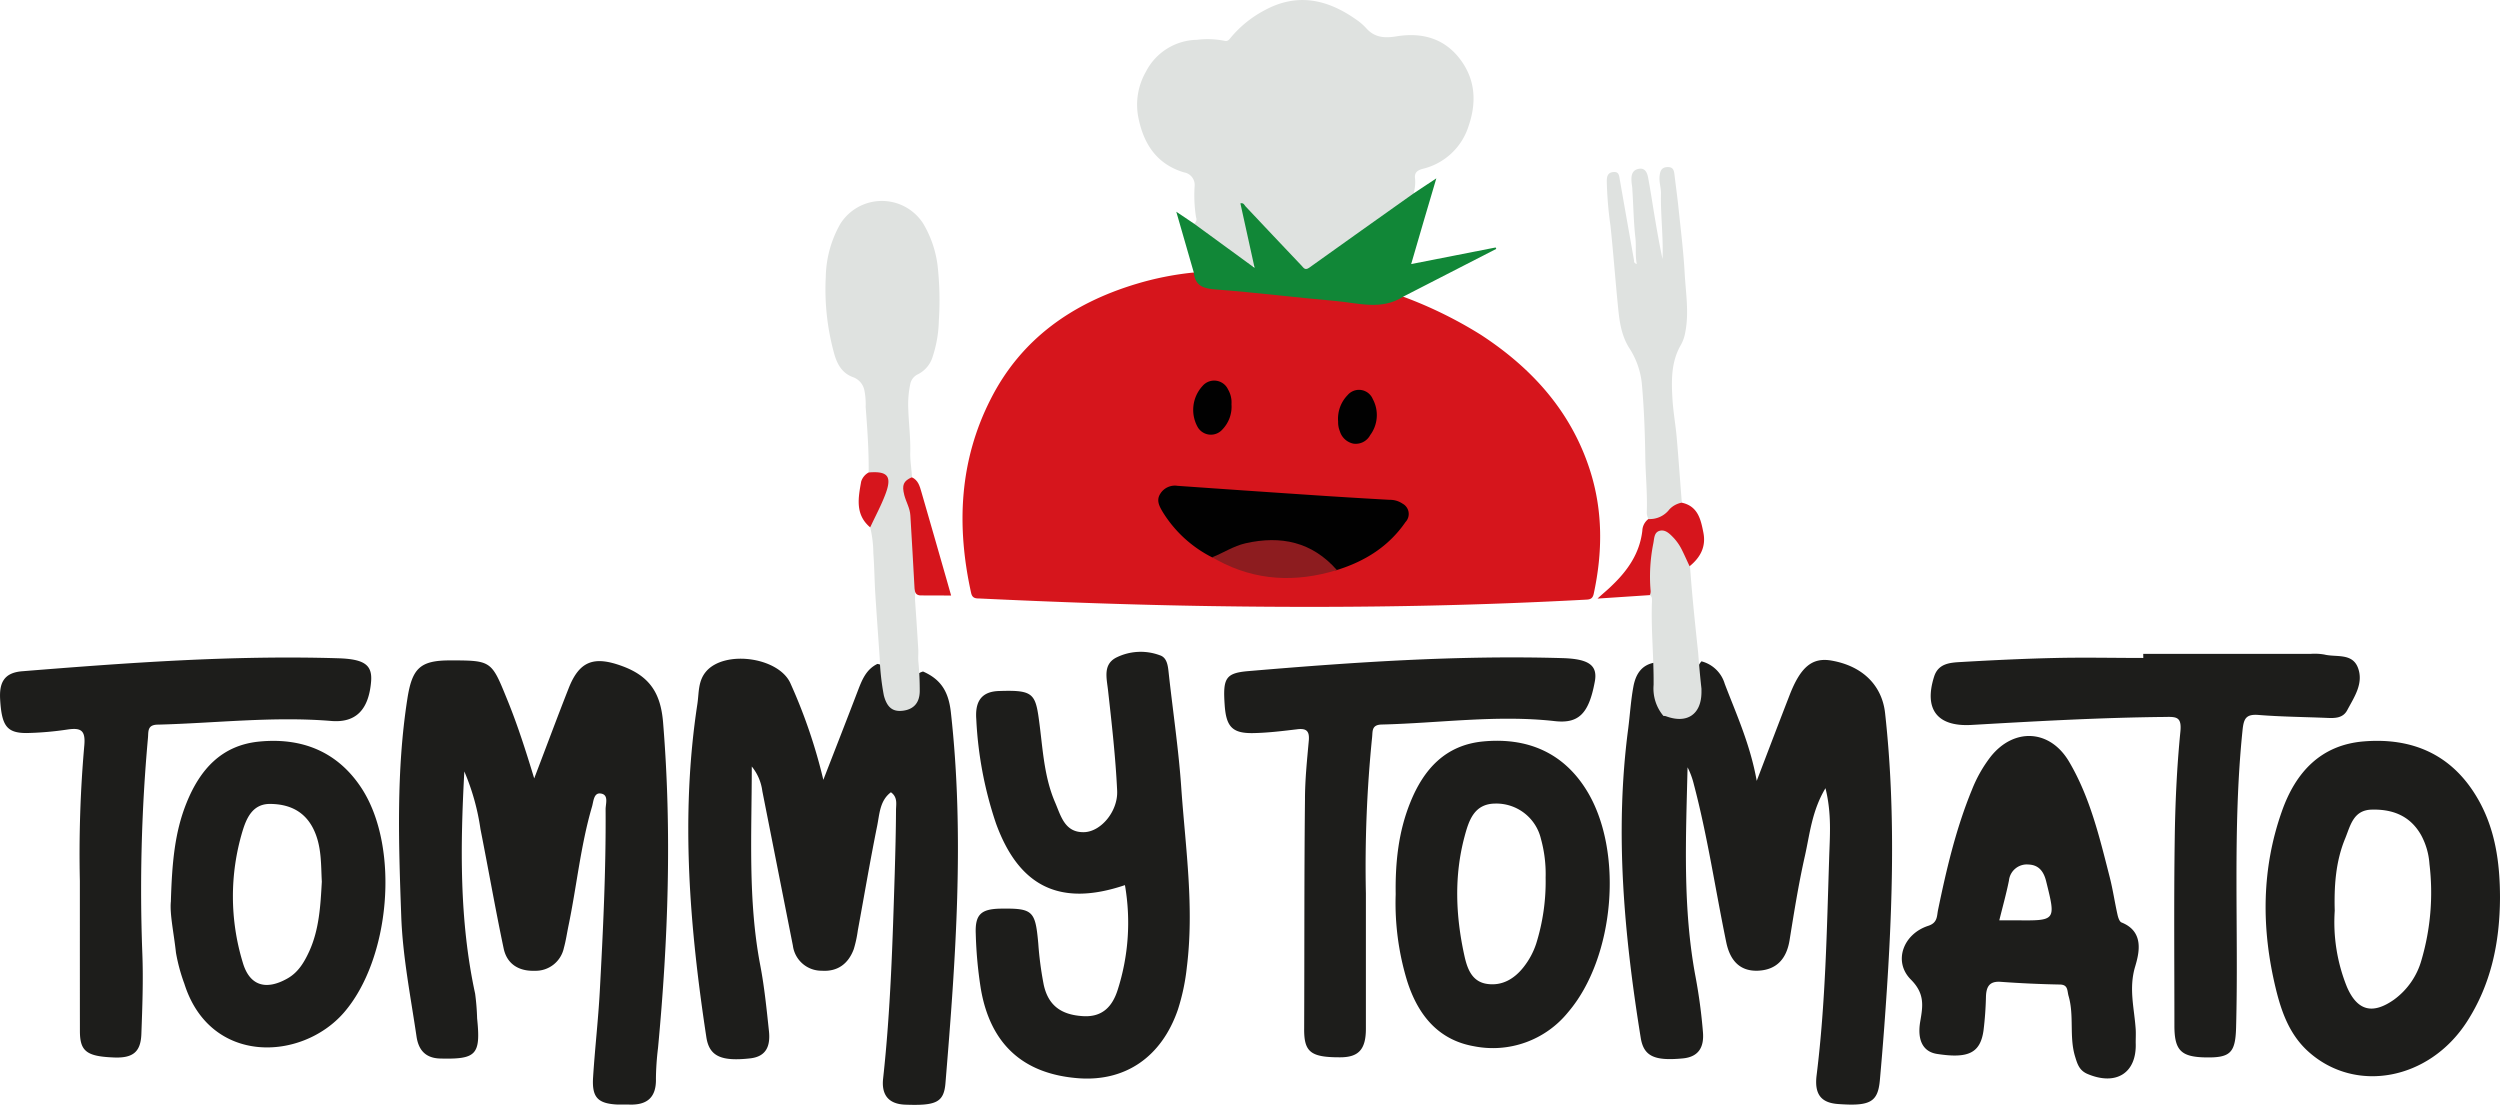
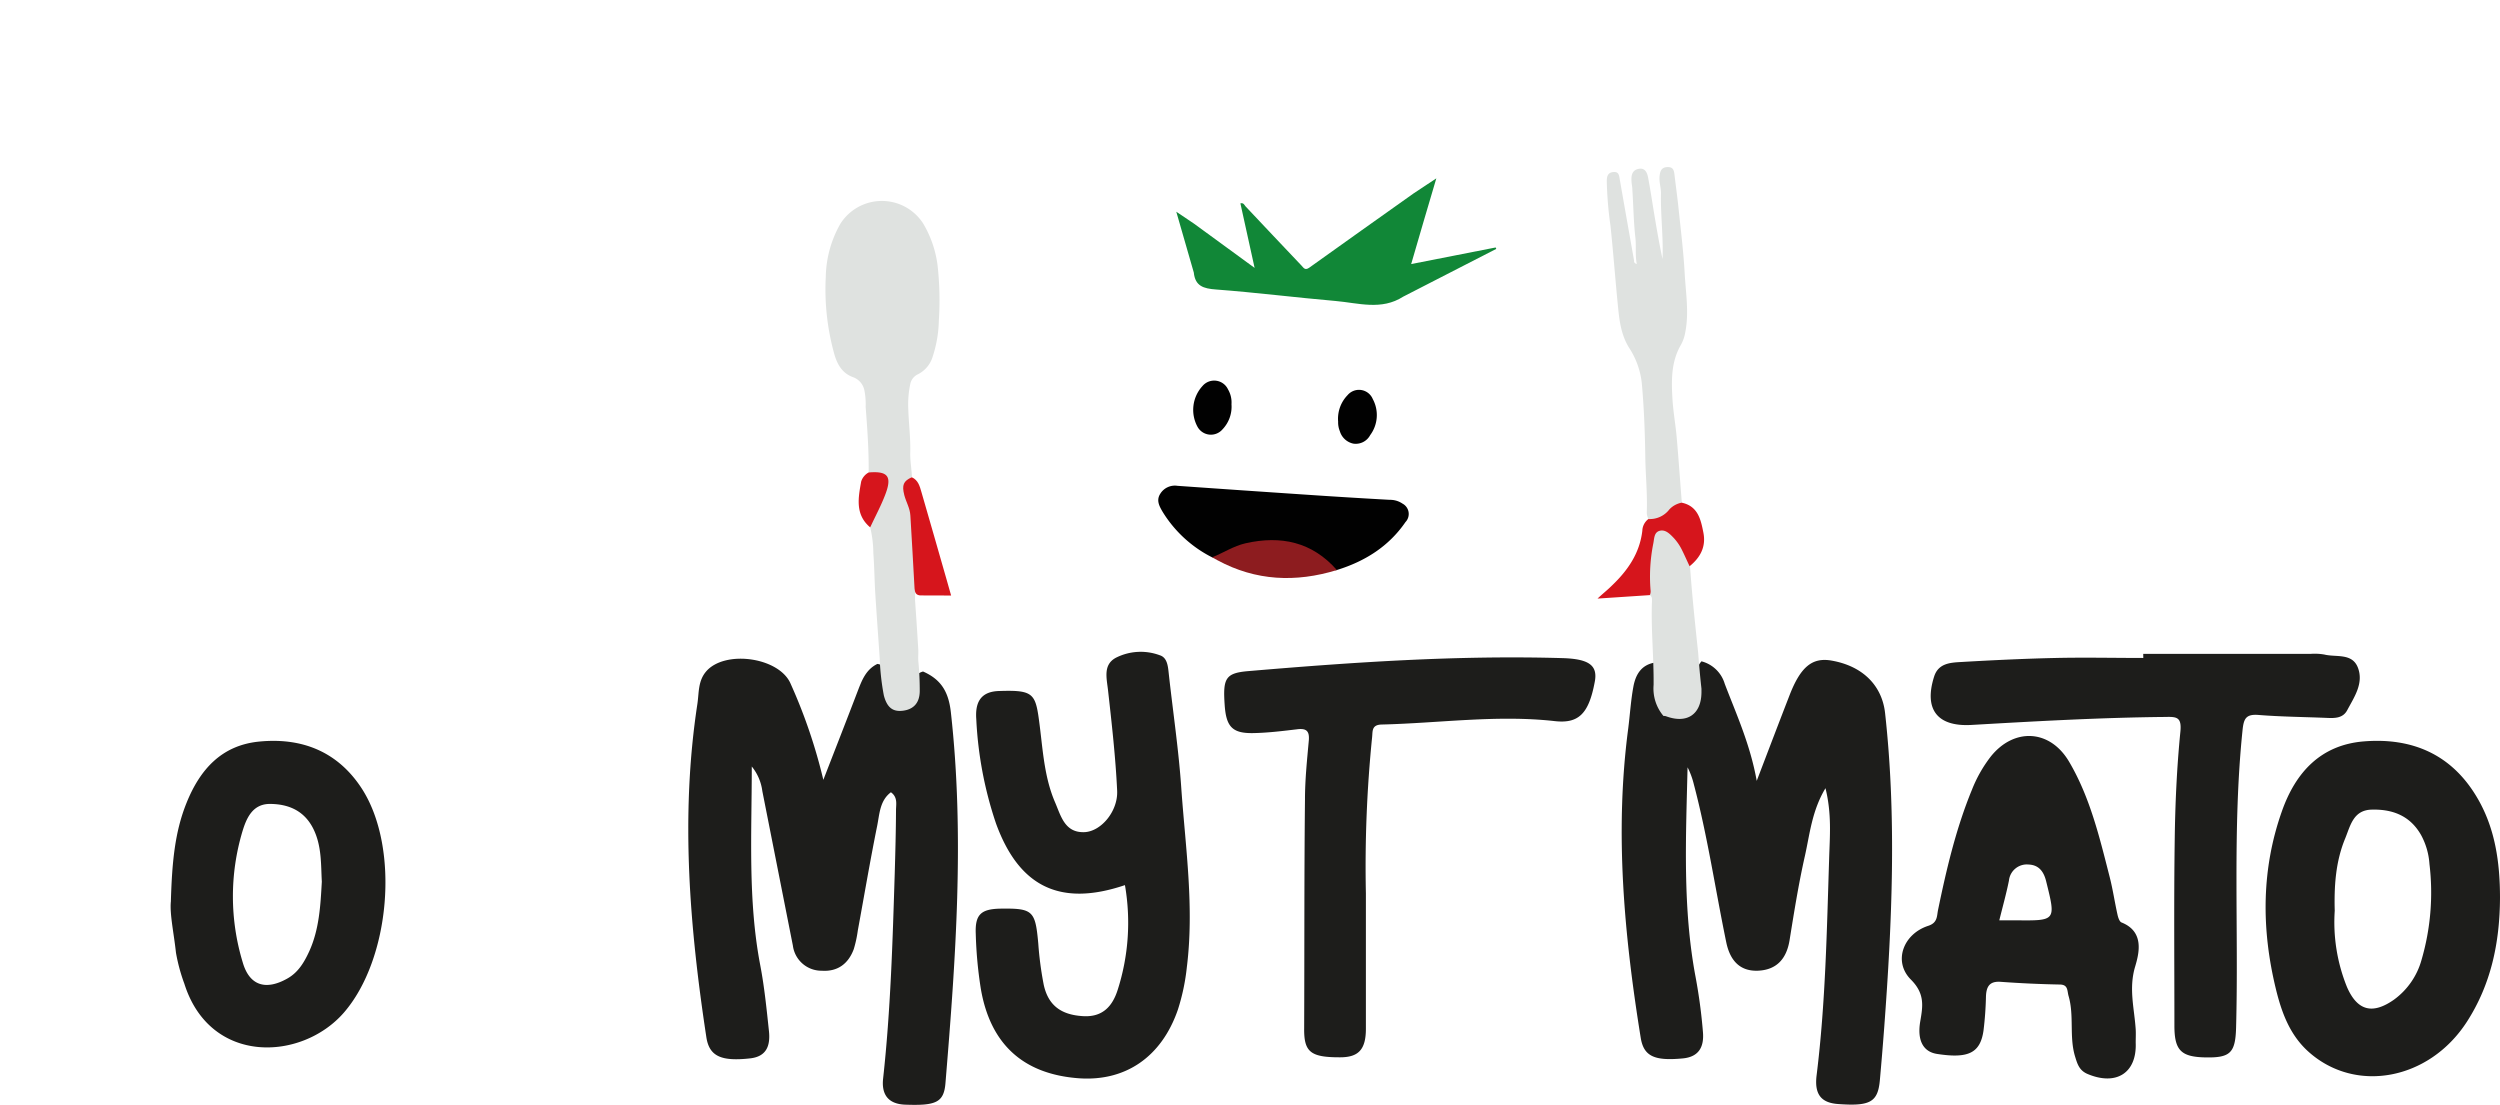
<svg xmlns="http://www.w3.org/2000/svg" id="Laag_1" data-name="Laag 1" viewBox="0 0 490.87 216.89">
  <defs>
    <style>.cls-1{fill:#1d1d1b;}.cls-2{fill:#d6151c;}.cls-3{fill:#dfe2e0;}.cls-4{fill:#118737;}.cls-5{fill:#010101;}.cls-6{fill:#8d1c1f;}</style>
  </defs>
-   <path class="cls-1" d="M102.09,157.62c-.79,14.65-1,29.23,2.12,43.63a45.34,45.34,0,0,1,.39,4.84c.74,7.2-.15,8.07-7.24,7.9-3.07-.08-4.3-1.87-4.66-4.35-1.16-7.88-2.73-15.76-3-23.68-.51-14.19-1-28.42,1.2-42.57.93-6,2.48-7.57,8.36-7.57,8.26,0,8.14.05,11.31,7.84,2,4.91,3.6,9.94,5.24,15.33,2.37-6.2,4.52-12,6.76-17.69,2.14-5.47,5.07-6.37,10.55-4.35s7.55,5.44,8,11.11c1.74,21.33,1,42.6-1,63.86a54.42,54.42,0,0,0-.41,6c.1,3.69-1.71,5.24-5.24,5.11-.75,0-1.5,0-2.25,0-3.91-.18-5.1-1.38-4.85-5.33.35-5.59,1-11.17,1.31-16.77.65-12,1.23-23.91,1.15-35.89,0-1.09.68-2.89-1-3.09-1.35-.17-1.38,1.63-1.67,2.59-2.24,7.65-3,15.6-4.62,23.39-.3,1.46-.51,2.94-.91,4.37a5.66,5.66,0,0,1-5.72,4.46c-3.1.11-5.45-1.3-6.1-4.39-1.64-7.78-3-15.61-4.55-23.42A45,45,0,0,0,102.09,157.62Z" transform="translate(-10.92 -6.15)" />
  <path class="cls-1" d="M192.16,138c3.47,1.53,5,3.88,5.46,8,2.72,24.34.94,48.57-1.06,72.81-.31,3.82-1.87,4.46-7.89,4.24-3.62-.13-4.67-2.28-4.35-5.14,1.47-13.4,1.86-26.86,2.28-40.31.12-4.12.23-8.23.25-12.34,0-1.18.38-2.56-1-3.55-2.2,1.65-2.23,4.29-2.7,6.6-1.38,6.82-2.54,13.69-3.8,20.54a23.47,23.47,0,0,1-.79,3.65c-1.06,2.87-3.16,4.46-6.28,4.25a5.66,5.66,0,0,1-5.68-4.93q-3-15.18-6-30.35a9.56,9.56,0,0,0-2.07-4.82c0,13.35-.78,26.22,1.66,39,.82,4.27,1.25,8.62,1.71,12.94.29,2.73-.36,5-3.69,5.37-5.6.62-8-.36-8.59-4.1-3.31-21.75-5.12-43.55-1.77-65.49.33-2.19.1-4.48,1.71-6.37,3.68-4.31,14.41-2.8,16.61,2.43a104.69,104.69,0,0,1,6.41,18.84c2.5-6.44,4.66-11.95,6.77-17.48.81-2.11,1.62-4.2,3.84-5.28,1.75.25,1.5,1.74,1.72,2.87a10.81,10.81,0,0,0,1,3.57,2.35,2.35,0,0,0,2.4,1.42c1.16-.14,1.57-1,1.94-2C190.8,140.85,189.78,138.65,192.16,138Z" transform="translate(-10.92 -6.15)" />
  <path class="cls-1" d="M345,136a6.44,6.44,0,0,1,4.57,4.42c2.29,6,5,11.89,6.28,19.05,2.29-6,4.34-11.39,6.43-16.77,2.18-5.64,4.48-7.52,8.29-6.84,6.22,1.1,9.89,5,10.48,10.28,2.28,20.56,1.37,41.11-.16,61.65q-.39,5.22-.86,10.43c-.39,4.33-1.88,5.17-8.24,4.7-3.24-.24-4.66-1.85-4.18-5.66,1.75-14.14,2-28.35,2.46-42.56.13-4.36.53-8.73-.72-13.79-2.69,4.48-3.08,9.07-4.06,13.39-1.23,5.45-2.11,11-3,16.51-.59,3.54-2.47,5.73-6.08,5.93-3.77.2-5.63-2.14-6.34-5.56-2.14-10.35-3.67-20.81-6.36-31a15.21,15.21,0,0,0-1.24-3.37c-.32,13.81-1,27.59,1.59,41.26a104.68,104.68,0,0,1,1.43,10.73c.23,2.76-.67,4.87-4,5.17-5.47.51-7.63-.38-8.22-4.06-3.24-20.12-5.14-40.3-2.46-60.66.35-2.72.51-5.47,1-8.16.42-2.43,1.54-4.44,4.33-4.86,1.34,1.12,1,2.71,1.11,4.15a9.22,9.22,0,0,0,.66,3.64,3.34,3.34,0,0,0,3.66,2c1.83-.22,2.34-1.53,2.57-3.15C344.24,140.53,343.26,138,345,136Z" transform="translate(-10.92 -6.15)" />
  <path class="cls-1" d="M231.8,179.94c-12.67,4.29-20.79.38-25.33-12.14a75,75,0,0,1-3.86-20.45c-.22-3,.64-5.39,4.41-5.52,6.18-.21,7.09.33,7.76,4.71.87,5.77.95,11.71,3.31,17.17,1.15,2.67,1.9,6,5.8,5.83,3.26-.17,6.56-4.12,6.38-8.13-.31-6.59-1.06-13.16-1.79-19.72-.27-2.4-1-5,1.52-6.38a10.76,10.76,0,0,1,8.65-.5c1.43.45,1.59,2.07,1.74,3.48.84,7.68,2,15.33,2.5,23,.84,11.55,2.51,23.08,1.07,34.71a41.34,41.34,0,0,1-1.76,8.38c-3.21,9.33-10.34,14.17-19.54,13.48-10.79-.82-17.27-6.64-19.15-17.52a82.44,82.44,0,0,1-1-10.78c-.17-3.83,1-4.91,4.79-5,6.43-.09,6.9.38,7.48,6.79a67.39,67.39,0,0,0,1.07,8.14c.89,4.1,3.45,5.94,7.76,6.18,3.81.22,5.75-1.95,6.77-5.18A43.18,43.18,0,0,0,231.8,179.94Z" transform="translate(-10.92 -6.15)" />
  <path class="cls-1" d="M431.74,134.53h32.95a10.87,10.87,0,0,1,2.62.14c2.31.57,5.44-.34,6.57,2.55,1.19,3.08-.7,5.77-2.09,8.38-.83,1.56-2.39,1.58-3.94,1.51-4.48-.19-9-.22-13.46-.58-2.52-.2-2.93.74-3.16,3.07-2,19.43-.73,38.91-1.26,58.36-.14,4.94-1.16,5.9-6,5.81s-6.12-1.4-6.11-6.29c0-12.11-.11-24.22.06-36.32.09-7.11.41-14.23,1.11-21.3.29-2.86-.65-3-2.89-2.94-12.73.12-25.43.84-38.14,1.57-6.69.38-9.36-3.05-7.32-9.49.81-2.57,3.08-2.74,5.17-2.86,6.22-.36,12.46-.66,18.69-.8,5.74-.13,11.47,0,17.21,0Z" transform="translate(-10.92 -6.15)" />
-   <path class="cls-1" d="M26.6,179.09a242.62,242.62,0,0,1,.88-26.65c.24-2.88-.67-3.41-3.17-3.07a62.42,62.42,0,0,1-8.18.71c-3.88,0-4.87-1.42-5.18-6.55-.19-3.17.62-5.28,4.32-5.58,20.66-1.66,41.32-3.18,62.06-2.55,5.27.16,6.73,1.39,6.45,4.63-.49,5.6-3.08,8.07-7.82,7.68-11.36-.94-22.68.43-34,.72-2.23,0-1.85,1.42-2,2.73a331.15,331.15,0,0,0-1.09,42.26c.2,5.23,0,10.48-.19,15.71C38.56,212.75,37,214,33,213.77c-5.11-.23-6.39-1.26-6.39-5.18C26.6,199.1,26.6,189.61,26.6,179.09Z" transform="translate(-10.92 -6.15)" />
  <path class="cls-1" d="M279.11,181.56c0,8.86,0,17.72,0,26.58,0,4.12-1.47,5.64-5.17,5.61-5.74,0-7-1.08-6.95-5.69.06-15,0-29.95.16-44.92,0-3.86.4-7.72.75-11.57.16-1.84-.43-2.46-2.26-2.23-2.84.34-5.69.69-8.55.75-4.19.1-5.42-1.21-5.71-5.55-.36-5.21.16-6.24,4.65-6.62,20.51-1.74,41.05-3.15,61.66-2.55,5.24.15,7,1.43,6.35,4.7-1.17,6.27-3.2,8.19-7.84,7.67-11.32-1.27-22.66.4-34,.67-2,.05-1.74,1.33-1.87,2.5A253,253,0,0,0,279.11,181.56Z" transform="translate(-10.92 -6.15)" />
  <path class="cls-1" d="M497.18,162.56c-5-8.34-12.69-11.6-22.12-10.84-8.49.69-13.39,6.11-16.06,13.62-4.07,11.44-4.08,23.15-1.24,34.89,1.12,4.63,2.72,9.07,6.37,12.37,9.24,8.35,23.75,5.65,31.16-5.83,4.73-7.33,6.46-15.51,6.5-24.38C501.78,175.6,500.89,168.72,497.18,162.56Zm-10.8,32.07a14.41,14.41,0,0,1-5.43,7.82c-4.17,2.92-7.15,2.19-9.19-2.46a33.9,33.9,0,0,1-2.42-15c-.13-4.87.17-9.7,2.08-14.28,1-2.47,1.58-5.48,5.13-5.59,4.11-.12,7.58,1.17,9.75,5a13.82,13.82,0,0,1,1.64,5.68A47.09,47.09,0,0,1,486.38,194.63Z" transform="translate(-10.92 -6.15)" />
  <path class="cls-1" d="M430.15,195.94c.81-2.71,1.81-6.89-2.68-8.67-.41-.17-.67-1-.79-1.56-.54-2.42-.9-4.88-1.51-7.29-2-7.81-3.85-15.7-8-22.73-3.76-6.36-10.83-6.7-15.4-.95a26.51,26.51,0,0,0-3.66,6.47c-3.13,7.61-5,15.58-6.66,23.61-.25,1.22-.07,2.52-1.94,3.12-4.89,1.59-6.92,7-3.4,10.54,2.77,2.77,2.37,5.18,1.85,8.2-.65,3.76.58,6,3.31,6.41,6.14.95,8.48-.18,9.11-4.61a65.39,65.39,0,0,0,.48-6.71c.08-1.91.7-3,2.89-2.84q5.77.42,11.57.53c1.71,0,1.46,1.22,1.76,2.25,1.13,3.89.1,8,1.27,11.86.45,1.47.81,2.75,2.45,3.45,5.63,2.38,9.71-.19,9.46-6.14,0-.87.05-1.74,0-2.61C430,204.18,428.86,200.26,430.15,195.94Zm-23.57-9.09h-3.1c.68-2.76,1.38-5.25,1.89-7.78a3.53,3.53,0,0,1,3.88-3.17c1.88.08,2.92,1.24,3.42,3.26C414.61,187,414.69,186.94,406.58,186.85Z" transform="translate(-10.92 -6.15)" />
  <path class="cls-1" d="M82,161.05c-4.71-7.31-11.78-10.13-20.22-9.29-7.36.73-11.6,5.48-14.24,12.05-2.32,5.76-2.85,11.79-3.07,19.35-.25,2.43.59,6.23,1,10.05a34.87,34.87,0,0,0,1.65,6.1c5.06,16,23,15.2,31.3,5.69C87.52,194.54,89.48,172.71,82,161.05ZM71.65,192.92c-1,2.17-2.17,4.18-4.36,5.39-4.19,2.34-7.39,1.38-8.71-3.2a44.49,44.49,0,0,1-.06-25.71c.8-2.64,2-5.37,5.34-5.4,3.68,0,6.79,1.31,8.57,4.86,1.68,3.36,1.49,7,1.68,10.4C73.85,184,73.59,188.64,71.65,192.92Z" transform="translate(-10.92 -6.15)" />
-   <path class="cls-1" d="M322.34,161.16c-4.63-7.37-11.7-10.23-20.19-9.43-7.4.7-11.69,5.43-14.33,12-2.33,5.77-2.95,11.8-2.86,18a52.4,52.4,0,0,0,2.24,17c2.11,6.67,6.08,11.61,13.14,12.85a19,19,0,0,0,18.46-6.67C328,194.18,329.83,173.05,322.34,161.16Zm-7.94,17.3a40.76,40.76,0,0,1-1.86,13,15,15,0,0,1-2.46,4.57c-1.81,2.31-4.19,3.71-7.09,3.32-3.1-.4-4-3.06-4.57-5.69-1.69-7.75-2-15.53.06-23.25.84-3.12,1.86-6.43,6-6.48a9,9,0,0,1,9,6.93A25.8,25.8,0,0,1,314.4,178.46Z" transform="translate(-10.92 -6.15)" />
-   <path class="cls-2" d="M286.43,64.4a83.08,83.08,0,0,1,15.29,7.51c10,6.53,17.67,15,21.38,26.54,2.57,8,2.51,16.14.74,24.31-.24,1.1-.89,1.1-1.69,1.14q-15.11.81-30.23,1.15c-14.32.32-28.64.33-43,.11-15.26-.23-30.51-.78-45.75-1.5-.76,0-1.35-.09-1.57-1.08-2.91-13.15-2.34-26,3.89-38.16,6-11.77,16-18.72,28.43-22.49a59.39,59.39,0,0,1,11.36-2.27,1.17,1.17,0,0,1,.78.91c.34,1.45,1.34,1.74,2.67,1.86,7,.63,14,1.25,21,2,3.47.38,7,.67,10.43,1.05a7.24,7.24,0,0,0,4-.7C284.89,64.49,285.59,64,286.43,64.4Z" transform="translate(-10.92 -6.15)" />
-   <path class="cls-3" d="M245.37,50.07a1,1,0,0,0,.39-1.26,27.44,27.44,0,0,1-.28-6.07A2.5,2.5,0,0,0,243.41,40c-5.23-1.56-7.87-5.41-8.94-10.6a13,13,0,0,1,1.46-9.19,11.47,11.47,0,0,1,10-6.24,16.92,16.92,0,0,1,5.45.2c.56.15.88-.23,1.17-.6a21.86,21.86,0,0,1,6.61-5.37c6.39-3.5,12.31-2.24,18,1.76a11.08,11.08,0,0,1,2,1.71c1.62,1.84,3.55,2,5.87,1.63,5.2-.87,9.76.42,12.91,4.93,2.74,3.92,2.85,8.29,1.33,12.68a12.49,12.49,0,0,1-9,8.39c-1.16.31-1.68.82-1.5,2a7.48,7.48,0,0,1-.29,2.78c0,.65-.48.89-.89,1.18-6.27,4.5-12.64,8.88-18.91,13.39a1.69,1.69,0,0,1-2.58-.21q-4.18-4.34-8.24-8.79c-.81-.89-1.66-1.74-2.72-2.8.46,2.83,1.15,5.35,1.68,7.9.15.77.34,1.53.48,2.3.08.47.23,1-.22,1.31s-1,0-1.4-.36c-2.72-2-5.55-3.91-8.26-6C246.66,51.51,245.56,51.24,245.37,50.07Z" transform="translate(-10.92 -6.15)" />
  <path class="cls-3" d="M191.25,136.18c.18,1.86.26,3.74.26,5.61,0,2.31-1.15,3.61-3.23,3.9s-3.21-.65-3.82-3a48,48,0,0,1-.81-7.28c-.29-4.23-.6-8.47-.87-12.7-.16-2.65-.18-5.3-.38-7.93a22.73,22.73,0,0,0-.61-5.06,6.94,6.94,0,0,1,1.11-3.21,18.4,18.4,0,0,0,1.82-4.82c.29-1.69-.1-2.17-1.79-2.31-.52,0-1.06,0-1.45-.44.05-4.31-.26-8.6-.59-12.89a13.83,13.83,0,0,0-.25-3.26,3.47,3.47,0,0,0-2.11-2.54c-2.45-.84-3.36-2.87-3.93-5.07a47.2,47.2,0,0,1-1.54-14.67,21.77,21.77,0,0,1,2.86-10.41A9.64,9.64,0,0,1,192.16,50,21.24,21.24,0,0,1,195,58.18a61.42,61.42,0,0,1,.26,10.93,24.28,24.28,0,0,1-1.19,7,5.7,5.7,0,0,1-2.9,3.52,2.7,2.7,0,0,0-1.51,1.88,19.31,19.31,0,0,0-.4,5c.1,2.91.48,5.82.38,8.73,0,1.53.26,3,.34,4.51-1.43,1.57-1.26,3.29-.46,5.07a10.34,10.34,0,0,1,.83,4.26c0,2.87.41,5.71.38,8.57,0,1.83-.19,5.78-.13,6.54.23,3.21.44,6.43.63,9.64C191.25,134.8,191.16,135.24,191.25,136.18Z" transform="translate(-10.92 -6.15)" />
  <path class="cls-3" d="M334.62,108.14a3,3,0,0,1-.36-1.34c.15-3.66-.24-7.3-.29-11-.07-4.79-.25-9.58-.68-14.35a15.7,15.7,0,0,0-2.49-7c-1.52-2.42-1.9-5.15-2.17-7.89-.54-5.37-.93-10.75-1.5-16.12a72.38,72.38,0,0,1-.72-8.7c0-.93.17-1.7,1.27-1.81s1.14.66,1.27,1.41q1.4,8,2.81,15.94c0,.23-.05.53.54.71-.35-1.79-.08-3.51-.28-5.21-.35-3.1-.38-6.22-.59-9.34,0-.57-.14-1.13-.17-1.7-.06-1.09.07-2.15,1.37-2.43s1.72.77,1.9,1.74c.49,2.6.87,5.22,1.31,7.83s.93,5.43,1.51,8.12c.19-4.32-.4-8.61-.3-12.92,0-1.13-.41-2.26-.27-3.41.11-.87.32-1.64,1.45-1.71s1.35.51,1.46,1.4c.27,2.32.6,4.63.84,7,.43,4.13.94,8.26,1.17,12.4.21,3.88.89,7.78.11,11.68A7.64,7.64,0,0,1,341,73.8c-2,3.39-1.91,7.1-1.69,10.81.16,2.54.62,5,.84,7.58.37,4.24.66,8.5,1,12.74a8.86,8.86,0,0,0-3.29,3.52,1.18,1.18,0,0,1-1.74.46A6,6,0,0,1,334.62,108.14Z" transform="translate(-10.92 -6.15)" />
  <path class="cls-4" d="M245.37,50.07l11.89,8.68c-1-4.5-1.89-8.57-2.79-12.67.62-.17.77.32,1,.58,3.66,3.87,7.3,7.76,11,11.64.4.41.66,1,1.49.43,6.83-4.9,13.69-9.75,20.54-14.62l4.44-2.94C291.25,46.85,289.66,52.29,288,58l16.59-3.26.12.28L286.43,64.4c-4.26,2.74-8.81,1.24-13.25.85-7.84-.68-15.66-1.67-23.52-2.26-2.45-.18-4.07-.67-4.34-3.33-1.12-3.88-2.24-7.75-3.44-11.94Z" transform="translate(-10.92 -6.15)" />
  <path class="cls-3" d="M345,141.38c0,.21,0,.42,0,.63,0,4.4-2.82,6.33-7,4.76a2.34,2.34,0,0,0-.47-.05,8.35,8.35,0,0,1-1.93-6.07c.06-5.48-.53-10.94-.32-16.42,0-.41.07-.85-.33-1.15-.62-1.5-.4-3.09-.38-4.64a23,23,0,0,1,1-7c.54-1.62,1.66-2,3-1a9.58,9.58,0,0,1,4.18,6.87c.39,5.66,1,11.31,1.6,17C344.53,136.65,344.73,139,345,141.38Z" transform="translate(-10.92 -6.15)" />
  <path class="cls-2" d="M342.67,117.33c-.48-1-.94-2.07-1.45-3.09a10,10,0,0,0-1.65-2.45c-.76-.79-1.63-1.72-2.77-1.42s-1.06,1.57-1.26,2.5A33.12,33.12,0,0,0,335,122a1.72,1.72,0,0,1-.14,1l-10.27.68c1.07-1,2-1.73,2.8-2.53,3.15-3,5.49-6.38,6-10.81a3,3,0,0,1,1.19-2.28,4.84,4.84,0,0,0,4.12-1.89,4.43,4.43,0,0,1,2.42-1.32c3.18.67,3.75,3.29,4.25,5.85C345.94,113.51,344.76,115.63,342.67,117.33Z" transform="translate(-10.92 -6.15)" />
  <path class="cls-2" d="M191.56,123.06c-.8-.1-1-.54-1.07-1.35-.23-4.78-.56-9.55-.82-14.33-.08-1.45-.84-2.67-1.19-4-.51-2-.18-2.78,1.47-3.52,1.26.56,1.56,1.77,1.89,2.9,1.69,5.79,3.33,11.59,5,17.39.28,1,.56,2,.83,2.93Z" transform="translate(-10.92 -6.15)" />
  <path class="cls-2" d="M181.48,98.92c3.74-.31,4.62.73,3.3,4.24-.84,2.24-2,4.37-3,6.54-3-2.53-2.34-5.81-1.77-9A3.06,3.06,0,0,1,181.48,98.92Z" transform="translate(-10.92 -6.15)" />
  <path class="cls-5" d="M248.91,115.58a24.17,24.17,0,0,1-9.75-9c-.64-1.11-1.24-2.22-.41-3.5a3.36,3.36,0,0,1,3.36-1.54q12.72.9,25.44,1.75,8.11.55,16.24,1a4.32,4.32,0,0,1,2.5.74,2.3,2.3,0,0,1,.59,3.63c-3.31,4.82-8,7.72-13.46,9.41-.51.16-.77-.2-1.05-.5-4.63-4.75-10.25-5.79-16.5-4.39a16.82,16.82,0,0,0-4.92,1.93A2.38,2.38,0,0,1,248.91,115.58Z" transform="translate(-10.92 -6.15)" />
  <path class="cls-6" d="M248.91,115.58c2.22-.87,4.22-2.23,6.58-2.76,6.95-1.57,13.06-.27,17.93,5.26-8.07,2.47-15.91,2.15-23.44-1.92Z" transform="translate(-10.92 -6.15)" />
  <path class="cls-5" d="M252.72,85.53a6.44,6.44,0,0,1-1.78,4.94,3,3,0,0,1-4.9-.54,6.93,6.93,0,0,1,1-8,3,3,0,0,1,5,.68A5.06,5.06,0,0,1,252.72,85.53Z" transform="translate(-10.92 -6.15)" />
  <path class="cls-5" d="M273.66,88.94a6.65,6.65,0,0,1,1.86-5.21,2.93,2.93,0,0,1,4.94.77,6.61,6.61,0,0,1-.51,7.09,3.21,3.21,0,0,1-3.28,1.67A3.51,3.51,0,0,1,274,90.83,4.59,4.59,0,0,1,273.66,88.94Z" transform="translate(-10.92 -6.15)" />
</svg>